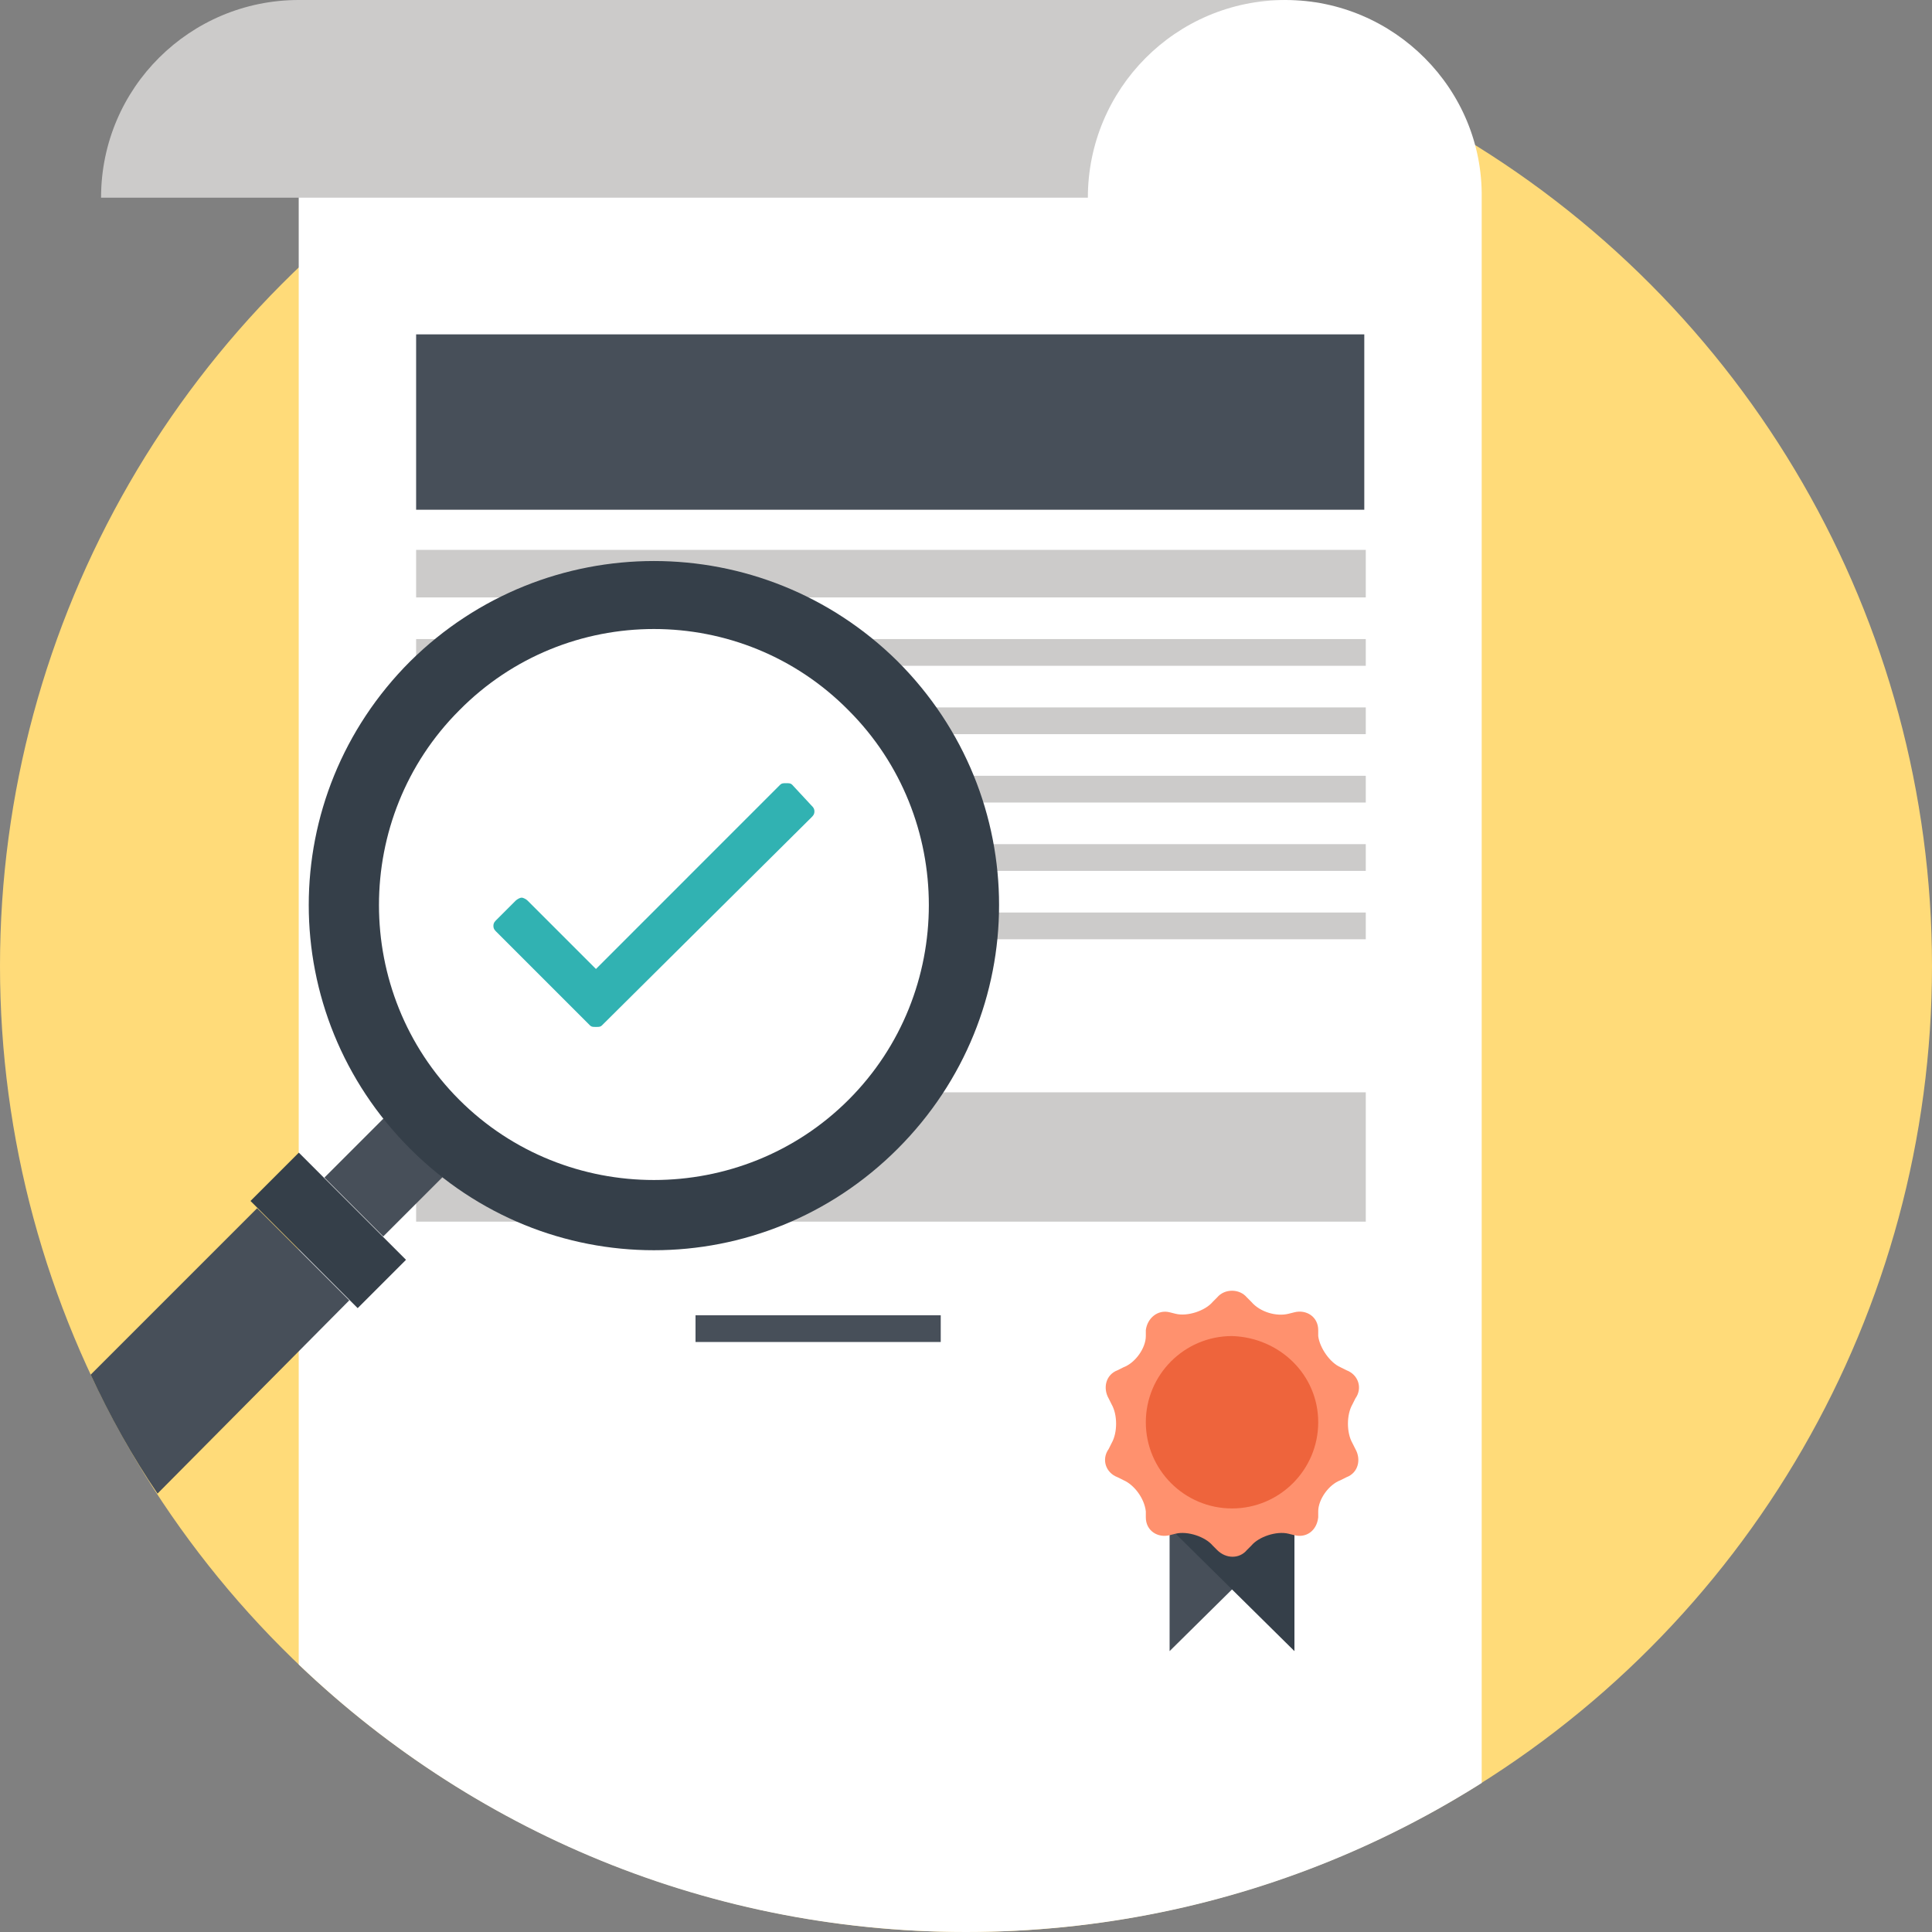
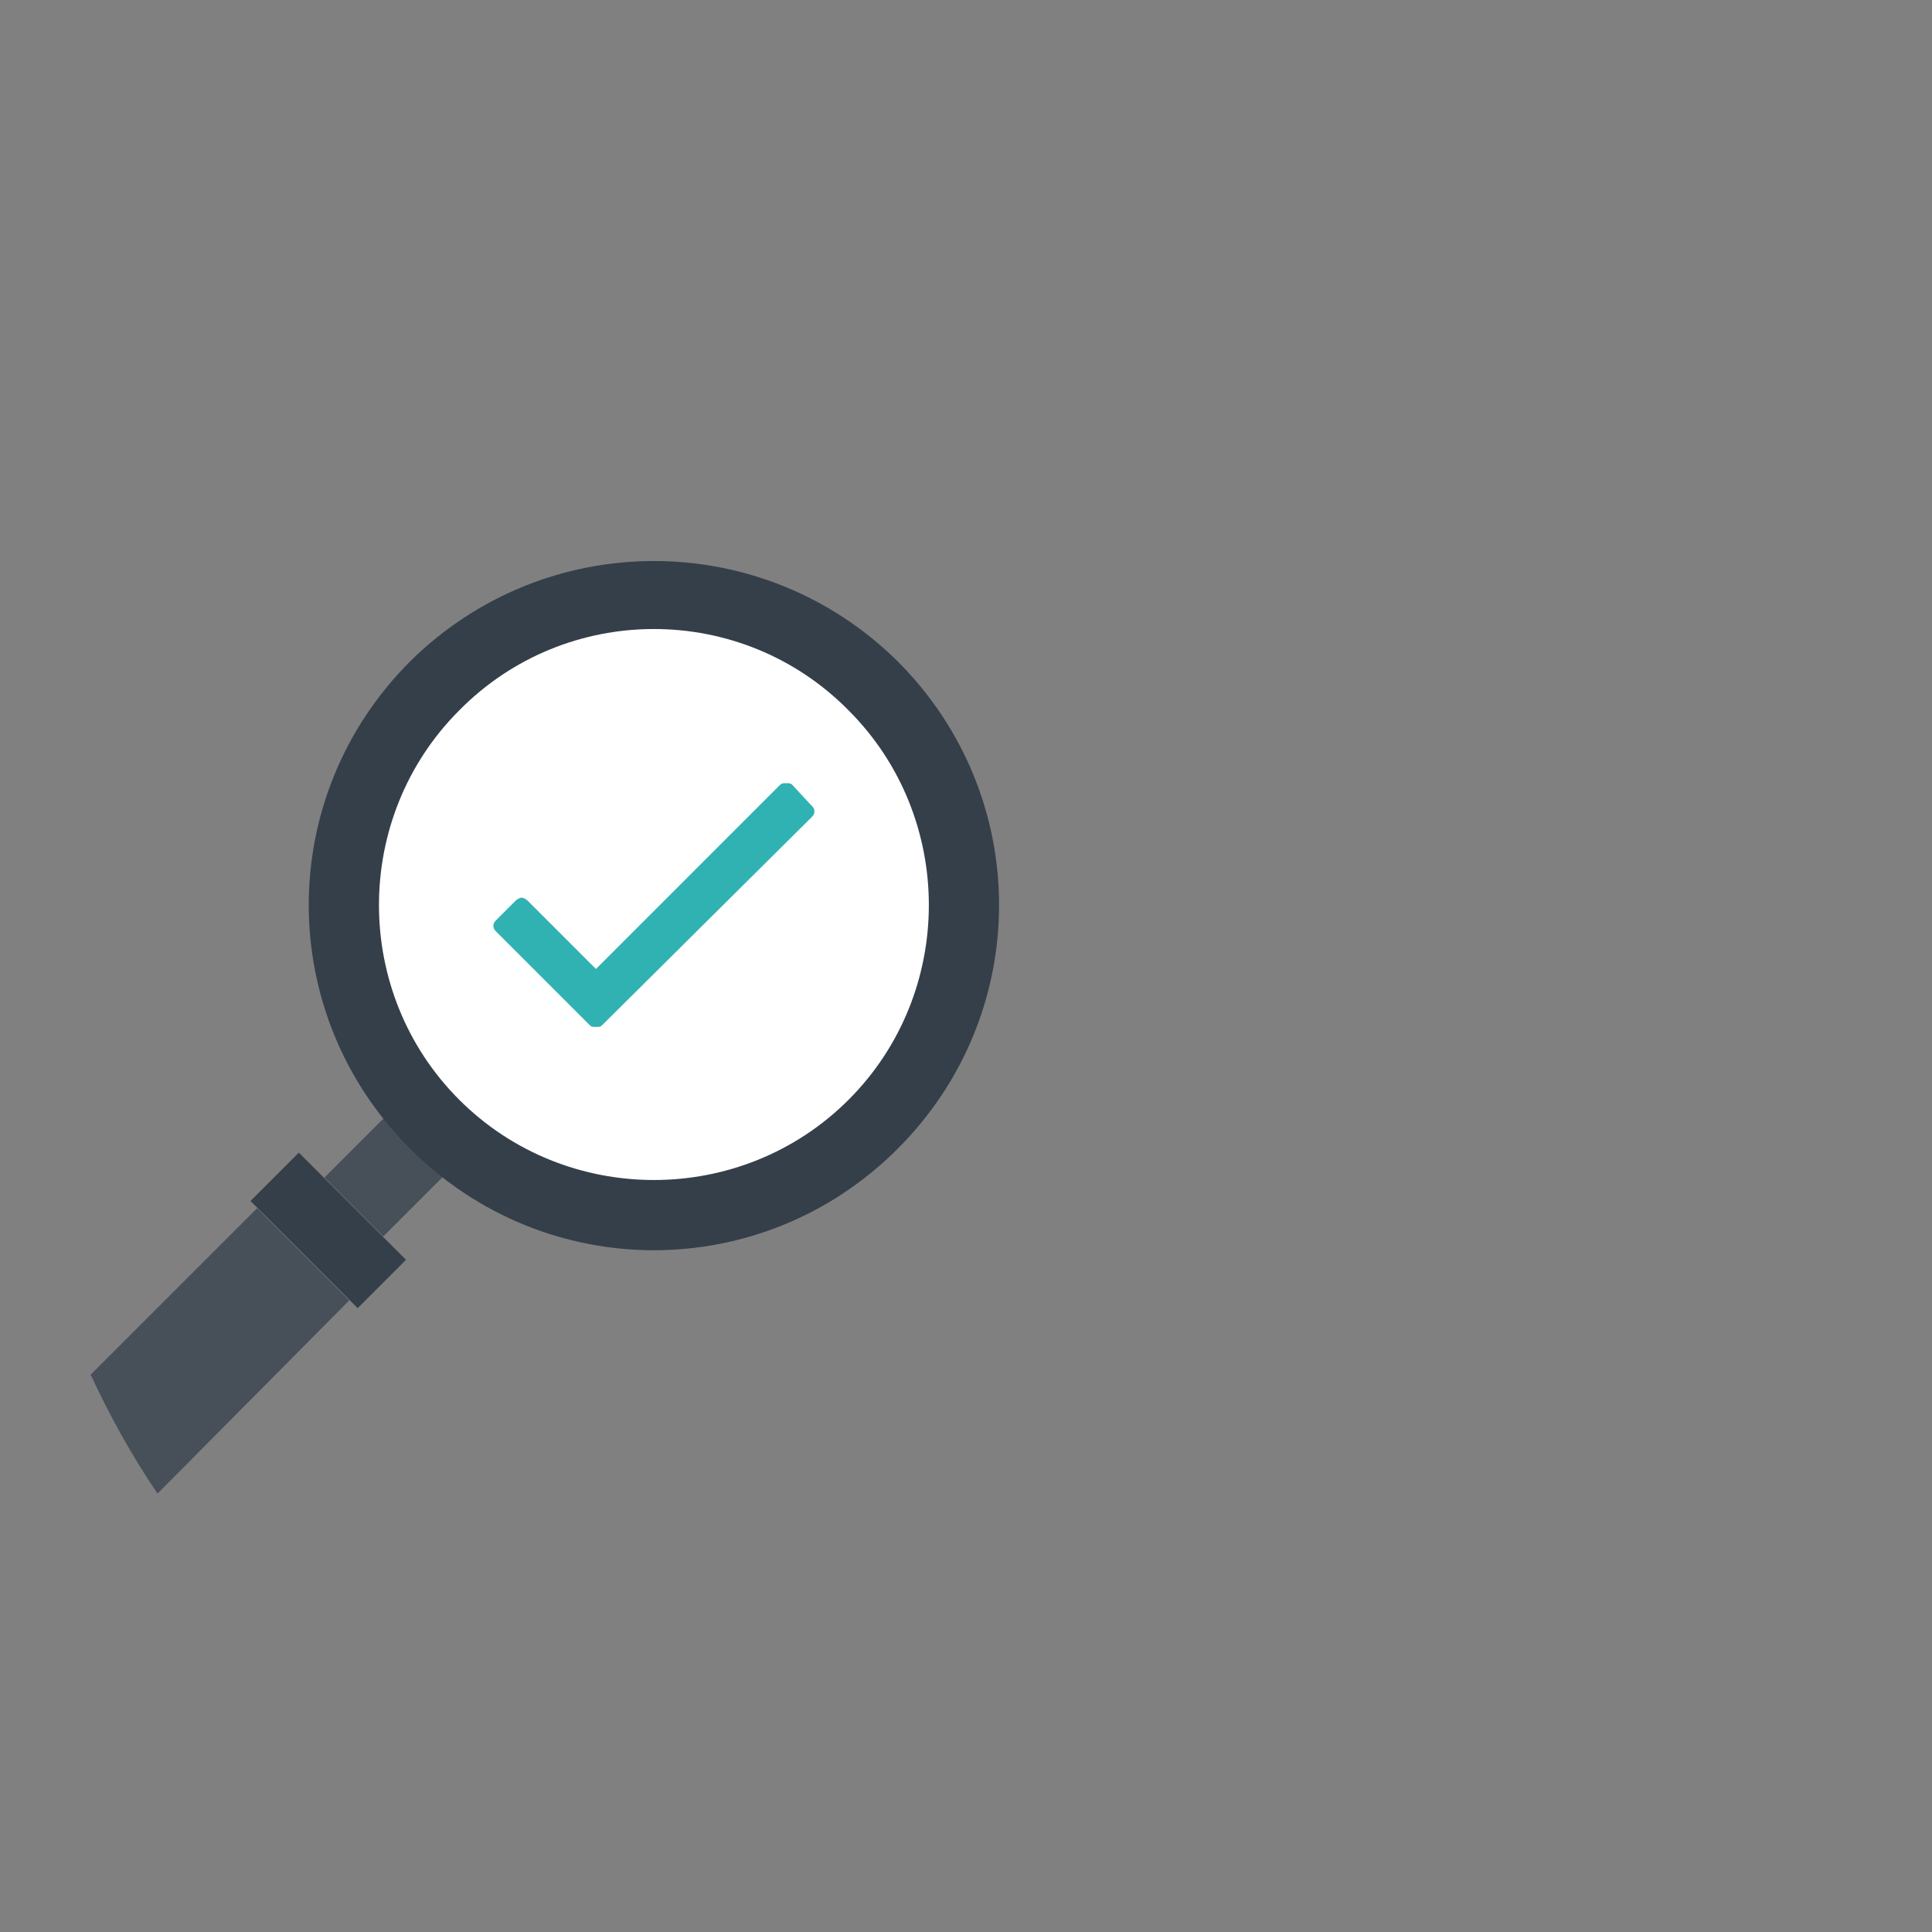
<svg xmlns="http://www.w3.org/2000/svg" xmlns:xlink="http://www.w3.org/1999/xlink" version="1.1" id="Ebene_1" x="0px" y="0px" viewBox="0 0 130 130" style="enable-background:new 0 0 130 130;" xml:space="preserve">
  <rect x="0" y="0" width="130" height="130" fill="#808080" stroke="none" />
  <style type="text/css">
	.st0{fill:#FFDB79;}
	.st1{clip-path:url(#SVGID_2_);}
	.st2{fill:#FFFFFF;}
	.st3{fill:#CCCBCA;}
	.st4{fill:#474F59;}
	.st5{fill:#353F49;}
	.st6{fill:#FF916E;}
	.st7{fill:#EE643C;}
	.st8{fill:#31B2B2;}
</style>
  <g>
-     <circle class="st0" cx="65" cy="65" r="65" />
    <g>
      <g>
        <g>
          <defs>
-             <path id="SVGID_1_" d="M0,0v65c0,35.9,29.1,65,65,65s65-29.1,65-65V0H0z" />
-           </defs>
+             </defs>
          <clipPath id="SVGID_2_">
            <use xlink:href="#SVGID_1_" style="overflow:visible;" />
          </clipPath>
          <g class="st1">
            <path class="st2" d="M86.5,0H20.1v130h79.6V13.3C99.8,6,93.8,0,86.5,0z" />
            <rect x="28" y="73.5" class="st3" width="15.2" height="8.7" />
            <rect x="46.8" y="73.5" class="st3" width="45.1" height="8.7" />
            <g>
              <g>
                <polygon class="st4" points="78.7,111.1 78.7,102.8 87.1,102.8        " />
                <polygon class="st5" points="87.1,111.1 87.1,102.8 78.7,102.8        " />
              </g>
-               <path class="st6" d="M81.9,87.3c0.5-0.6,1.5-0.6,2,0l0.3,0.3c0.6,0.7,1.7,1,2.5,0.8l0.4-0.1c0.8-0.2,1.6,0.3,1.6,1.2v0.4        c0.1,0.8,0.8,1.8,1.5,2.1l0.4,0.2c0.8,0.3,1.1,1.2,0.6,1.9L91,94.5c-0.4,0.7-0.4,1.9,0,2.6l0.2,0.4c0.4,0.7,0.2,1.6-0.6,1.9        l-0.4,0.2c-0.8,0.3-1.5,1.3-1.5,2.1v0.4c-0.1,0.9-0.8,1.4-1.6,1.2l-0.4-0.1c-0.8-0.2-2,0.2-2.5,0.8l-0.3,0.3        c-0.5,0.6-1.4,0.6-2,0l-0.3-0.3c-0.5-0.6-1.7-1-2.5-0.8l-0.4,0.1c-0.8,0.2-1.6-0.3-1.6-1.2v-0.4c-0.1-0.9-0.8-1.8-1.5-2.1        l-0.4-0.2c-0.8-0.3-1.1-1.2-0.6-1.9l0.2-0.4c0.4-0.7,0.4-1.9,0-2.6l-0.2-0.4c-0.4-0.7-0.2-1.6,0.6-1.9l0.4-0.2        c0.8-0.3,1.5-1.3,1.5-2.1v-0.4c0.1-0.8,0.8-1.4,1.6-1.2l0.4,0.1c0.8,0.2,2-0.2,2.5-0.8L81.9,87.3z" />
+               <path class="st6" d="M81.9,87.3c0.5-0.6,1.5-0.6,2,0l0.3,0.3c0.6,0.7,1.7,1,2.5,0.8l0.4-0.1c0.8-0.2,1.6,0.3,1.6,1.2v0.4        c0.1,0.8,0.8,1.8,1.5,2.1l0.4,0.2c0.8,0.3,1.1,1.2,0.6,1.9L91,94.5c-0.4,0.7-0.4,1.9,0,2.6l0.2,0.4c0.4,0.7,0.2,1.6-0.6,1.9        l-0.4,0.2c-0.8,0.3-1.5,1.3-1.5,2.1v0.4c-0.1,0.9-0.8,1.4-1.6,1.2l-0.4-0.1c-0.8-0.2-2,0.2-2.5,0.8l-0.3,0.3        c-0.5,0.6-1.4,0.6-2,0l-0.3-0.3c-0.5-0.6-1.7-1-2.5-0.8l-0.4,0.1c-0.8,0.2-1.6-0.3-1.6-1.2v-0.4c-0.1-0.9-0.8-1.8-1.5-2.1        l-0.4-0.2c-0.8-0.3-1.1-1.2-0.6-1.9l0.2-0.4c0.4-0.7,0.4-1.9,0-2.6l-0.2-0.4c-0.4-0.7-0.2-1.6,0.6-1.9l0.4-0.2        c0.8-0.3,1.5-1.3,1.5-2.1v-0.4c0.1-0.8,0.8-1.4,1.6-1.2l0.4,0.1c0.8,0.2,2-0.2,2.5-0.8z" />
              <path class="st7" d="M88.7,95.7c0,3.2-2.6,5.8-5.8,5.8c-3.2,0-5.8-2.6-5.8-5.8s2.6-5.8,5.8-5.8C86.1,90,88.7,92.5,88.7,95.7z" />
            </g>
            <rect x="46.8" y="88.5" class="st4" width="16.5" height="1.8" />
            <path class="st3" d="M20.1,0C12.8,0,6.8,5.9,6.8,13.3h66.4C73.2,6,79.1,0,86.5,0H20.1z" />
            <g>
-               <rect x="28" y="37" class="st3" width="63.9" height="3.2" />
              <rect x="28" y="43" class="st3" width="63.9" height="1.8" />
              <rect x="28" y="47.6" class="st3" width="63.9" height="1.8" />
              <rect x="28" y="52.2" class="st3" width="63.9" height="1.8" />
              <rect x="28" y="56.8" class="st3" width="63.9" height="1.8" />
              <rect x="28" y="61.4" class="st3" width="63.9" height="1.8" />
              <rect x="28" y="65.9" class="st3" width="32" height="1.8" />
            </g>
            <g>
              <rect x="28" y="22.5" class="st4" width="63.8" height="11.8" />
            </g>
          </g>
        </g>
      </g>
    </g>
    <g>
      <rect x="22.9" y="76.3" transform="matrix(0.707 -0.707 0.707 0.707 -48.306 41.485)" class="st4" width="6" height="5.6" />
      <path class="st5" d="M27.6,44.5c-9.1,9.1-9.1,23.7,0,32.8s23.7,9.1,32.8,0s9.1-23.7,0-32.8C51.3,35.5,36.7,35.5,27.6,44.5z" />
      <path class="st2" d="M30.9,47.8c-7.2,7.2-7.2,19,0,26.2s19,7.2,26.2,0c7.2-7.2,7.2-19,0-26.2C49.9,40.5,38.1,40.5,30.9,47.8z" />
      <rect x="19.8" y="77.7" transform="matrix(0.707 -0.707 0.707 0.707 -52.077 39.875)" class="st5" width="4.6" height="10.2" />
      <path class="st4" d="M10.6,100.5c-1.7-2.5-3.2-5.2-4.5-8l11.2-11.2l6.2,6.2L10.6,100.5z" />
    </g>
  </g>
  <g>
    <path class="st8" d="M52.5,52.8c0.1-0.1,0.2-0.1,0.4-0.1s0.3,0,0.4,0.1l1.3,1.4c0.1,0.1,0.2,0.2,0.2,0.4c0,0.2-0.1,0.3-0.2,0.4   L40.5,69c-0.1,0.1-0.2,0.1-0.4,0.1s-0.3,0-0.4-0.1l-6.3-6.3c-0.1-0.1-0.2-0.2-0.2-0.4s0.1-0.3,0.2-0.4l1.3-1.3   c0.1-0.1,0.3-0.2,0.4-0.2s0.3,0.1,0.4,0.2l4.6,4.6L52.5,52.8z" />
  </g>
</svg>